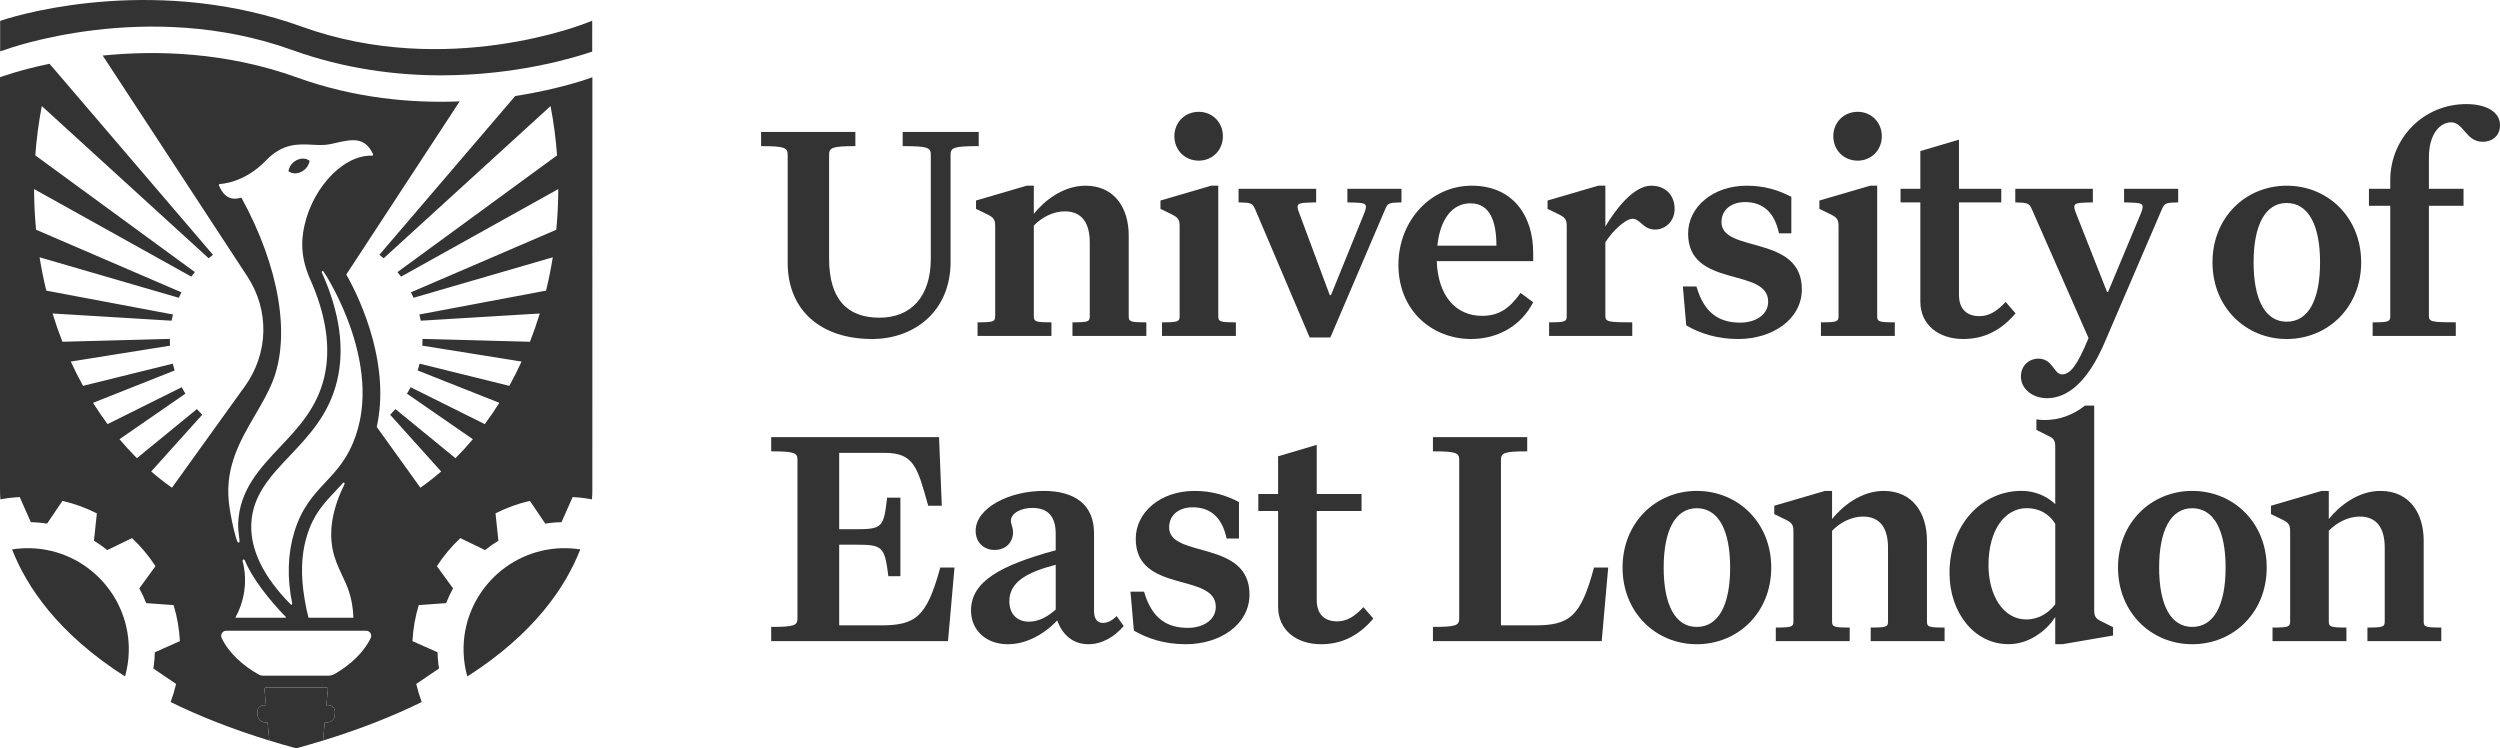
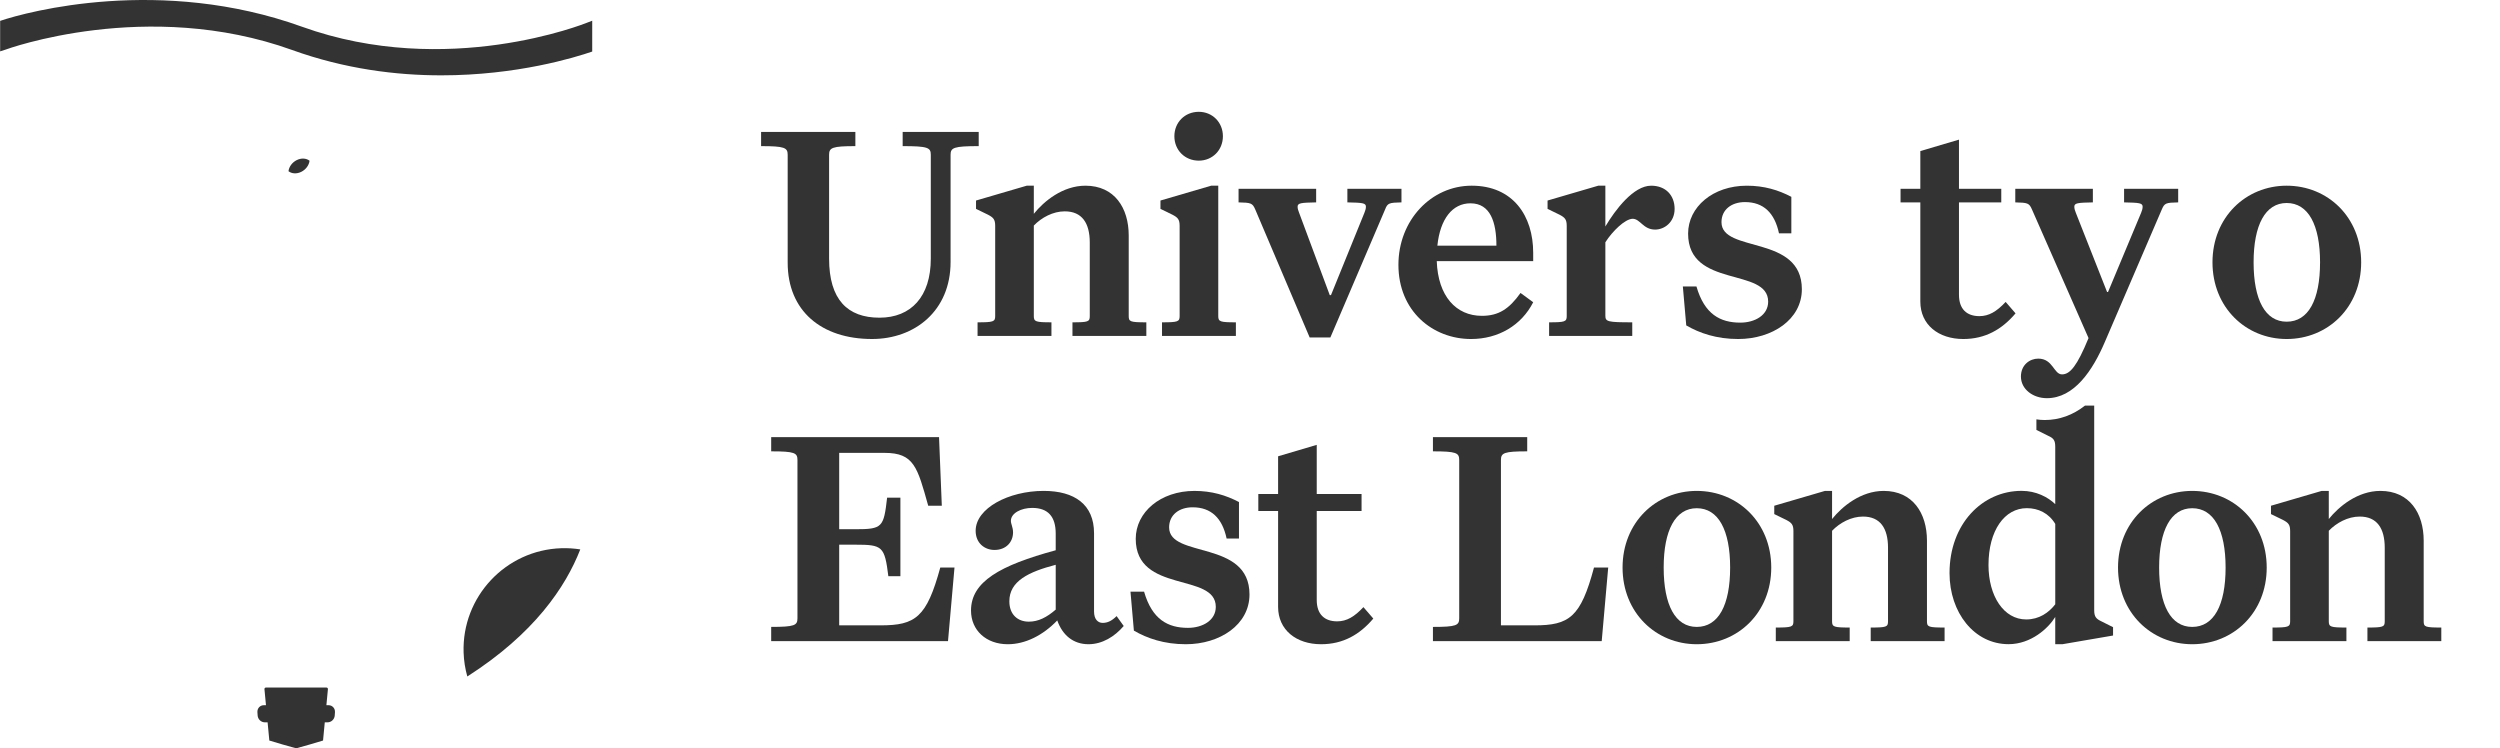
<svg xmlns="http://www.w3.org/2000/svg" version="1.1" id="Layer_1" x="0px" y="0px" viewBox="0 0 4270.56 1278.28" style="enable-background:new 0 0 4270.56 1278.28;" xml:space="preserve">
  <style type="text/css">
	.st0{fill:#333333;}
</style>
  <g>
-     <path class="st0" d="M880.11,164.01L648.07,435.27c2.5,1.93,4.97,3.87,7.36,5.9l285.04-259.98c5.26,27.35,9,55.48,11.12,84.23   L678.97,464.81c2.12,2.53,4.15,5.13,6.13,7.76L953.62,323c-0.01,2.74,0.01,5.48-0.03,8.23c-0.28,20.69-1.41,41.11-3.31,61.22   L701.95,499.35c1.58,3.07,3.07,6.18,4.48,9.33l237.85-69.17c-3.1,19.35-6.93,38.35-11.47,56.94l-216.42,40.77   c0.89,3.51,1.69,7.04,2.36,10.62l203.33-12.33c-5.05,16.48-10.66,32.6-16.8,48.3l-183.62-4.92c0.01,1.14,0.08,2.27,0.07,3.41   c-0.04,2.74-0.19,5.45-0.35,8.16l169.59,27.15c-6.53,14.25-13.53,28.08-20.94,41.51l-153.27-37.9c-0.96,3.92-2.02,7.8-3.23,11.61   l139.45,55.29c-7.89,12.57-16.19,24.7-24.85,36.37l-126.62-62.99c-1.96,3.74-4.09,7.4-6.31,11l112.56,77.77   c-9.55,11.35-19.46,22.18-29.74,32.43l-102.45-83.86c-2.94,3.3-5.96,6.54-9.13,9.64l87.16,96.92   c-11.46,9.93-23.29,19.19-35.46,27.74l-74.6-103.85c22.89-102.73-23.86-210.63-51.99-260.4l2.6-3.94l191.05-291.76   c-81.95,3.24-178.8-5.16-277.86-40.85c-121.3-43.7-239.9-46.68-331.9-37.43l242.32,370.05l4.45,6.75   c38.38,58.26,36.75,131.71-4.19,188.64l-5.3,7.37c-0.03-0.02-0.06-0.04-0.08-0.05L293.75,833.13c-12.16-8.55-24-17.81-35.46-27.74   l87.16-96.92c-3.17-3.11-6.19-6.34-9.13-9.65l-102.45,83.86c-10.27-10.25-20.19-21.08-29.74-32.43l112.56-77.77   c-2.22-3.6-4.34-7.26-6.31-11l-126.62,62.99c-8.66-11.67-16.96-23.79-24.85-36.37l139.45-55.28c-1.22-3.82-2.28-7.7-3.23-11.61   l-153.27,37.9c-7.41-13.43-14.41-27.26-20.94-41.51l169.59-27.15c-0.16-2.71-0.31-5.42-0.35-8.16c-0.02-1.14,0.06-2.27,0.07-3.41   l-183.62,4.92c-6.15-15.7-11.75-31.82-16.8-48.3l203.33,12.33c0.67-3.58,1.47-7.11,2.36-10.62L79.07,496.45   c-4.54-18.59-8.37-37.59-11.47-56.94l237.85,69.17c1.41-3.15,2.9-6.26,4.48-9.33L61.61,392.44c-1.9-20.11-3.04-40.52-3.31-61.22   c-0.04-2.75-0.02-5.49-0.03-8.23l268.51,149.57c1.98-2.63,4.01-5.23,6.13-7.76L60.29,265.42c2.12-28.75,5.86-56.87,11.12-84.23   l285.04,259.98c2.39-2.03,4.87-3.98,7.36-5.9L84.62,108.9C31.83,119.96,0,131.95,0,131.95v0v704.39c0,4.83,0.18,10.42,0.65,16.65h0   c10.82-1.97,21.84-3.29,33-3.89l19.06,42.87c6.83,0.16,13.67,0.65,20.6,1.47c2.4,0.29,4.75,0.67,7.1,1.03l26.32-38.89   c20.71,4.84,40.39,12.05,58.72,21.36l-4.94,46.74c7.96,4.85,15.6,10.19,22.78,16l42.21-20.47c15.24,14.31,28.71,30.4,40.09,47.91   l-27.62,37.97c4.46,8.12,8.44,16.52,11.82,25.19l46.78,3.37c5.99,19.74,9.62,40.36,10.73,61.56l-42.85,19.05   c-0.18,6.84-0.63,13.71-1.45,20.61c-0.29,2.39-0.67,4.71-1.06,7.09l38.89,26.34c-2.49,10.6-5.6,20.92-9.28,30.94v0   c47.96,23.62,103.7,45.85,168.53,65.77l0-0.02l-2.95-31.08h-4.77c-6.31,0-11.79-5.15-12.24-11.57l-0.4-5.67   c-0.46-6.59,4.44-12.01,10.95-12.01h3.68l-2.6-27.43c-0.14-1.47,1.02-2.74,2.49-2.74h103.43c1.48,0,2.63,1.27,2.49,2.74l-2.6,27.43   h3.68c6.51,0,11.41,5.41,10.95,12.01l-0.4,5.67c-0.45,6.43-5.93,11.57-12.24,11.57h-4.77l-2.95,31.08l-0.01,0.02   c64.83-19.91,120.57-42.15,168.54-65.77l0,0c-3.68-10.02-6.8-20.34-9.28-30.94l38.89-26.34c-0.4-2.37-0.77-4.7-1.06-7.09   c-0.82-6.9-1.27-13.77-1.45-20.61l-42.85-19.05c1.1-21.21,4.73-41.82,10.73-61.56l46.78-3.37c3.38-8.67,7.36-17.07,11.82-25.19   l-27.62-37.97c11.37-17.51,24.84-33.6,40.09-47.91l42.21,20.47c7.18-5.81,14.83-11.15,22.78-16l-4.94-46.74   c18.33-9.31,38.01-16.52,58.72-21.36l26.32,38.89c2.35-0.36,4.69-0.74,7.1-1.03c6.93-0.82,13.77-1.31,20.6-1.47l19.06-42.87   c11.16,0.6,22.18,1.91,33,3.89c0.46-6.23,0.65-11.82,0.65-16.65V131.95C1011.88,131.95,960.61,151.63,880.11,164.01z    M596.88,769.64c-11.83,23.09-26.69,38.98-41.03,54.31c-19.93,21.3-40.48,43.28-53.1,84.89c-11.33,37.37-12.52,78.44-3.61,122.04   c0.15,0.72-0.15,1.45-0.74,1.82c-0.24,0.14-0.5,0.22-0.76,0.22c-0.38,0-0.76-0.15-1.06-0.45c-46.42-46.99-69.12-93.26-67.3-137.52   c2.01-49.12,32.94-81.76,65.81-116.45c32.89-34.7,67.02-70.73,80.83-128.41c13.12-54.81,4.42-116.86-26.12-184.54   c-0.34-0.76-0.18-1.77,0.42-2.3c0.6-0.52,1.49-0.48,2.06,0.07C553.64,464.64,666.15,634.46,596.88,769.64z M568.23,938.49   c3.28,16.36,9.17,29.11,15.38,42.58c8.28,17.94,18.7,36.75,20.1,74.15h-76.7c-2.43-9.3-4.47-18.71-6.05-28.2   c-3.51-21.1-10.85-65.17,3.27-111.53c11.11-36.5,28.28-54.71,48.2-75.86c4.45-4.73,9.04-9.61,13.66-14.83   c0.55-0.61,1.42-0.7,2.05-0.19c0.63,0.51,0.82,1.45,0.45,2.2C568.39,867.72,561.57,905.28,568.23,938.49z M414.3,958.36   c-0.16-1.12,0.47-2.2,1.47-2.51c1-0.3,2.06,0.25,2.47,1.29c11.49,29.05,41.15,67.28,69.88,96.59c0.53,0.54,0.18,1.49-0.55,1.49   l-84.75,0c-0.43,0-0.68-0.51-0.46-0.91C429.55,1004.98,414.39,958.99,414.3,958.36z M436.06,708.51   c11.3-19.37,22-37.71,29.74-57.16c30.59-76.86,12.28-193.81-53.44-313.75c-6.06,1.18-25.78,9.06-38.3-20.75   c-0.24-0.56-0.2-1.23,0.09-1.75c0.29-0.52,0.8-0.84,1.35-0.84h0h0c0.6,0,41.19-0.77,79.32-40.53c27.99-29.2,55-27.76,78.84-26.49   c10.33,0.55,20.09,1.07,29.37-0.81c3.82-0.77,7.56-1.61,11.21-2.43c26.28-5.9,48.98-10.99,62.97,19.26   c0.27,0.58,0.24,1.27-0.06,1.82c-0.31,0.55-0.65,0.84-1.43,0.86c-0.77-0.03-1.55-0.04-2.33-0.04   c-51.13,0-105.89,62.54-115.69,132.5c-5.02,35.81,4.73,60.3,11.18,76.47c28.46,62.89,36.79,120.04,24.92,169.91   c-12.43,52.18-44.64,86.24-75.69,119.06c-33.99,35.93-68.97,72.91-71.25,129.95c-0.33,8.37,0.88,17.67,1.68,23.82   c0.93,7.17,1.16,8.88-0.79,9.24c-0.07,0.01-0.15,0.02-0.22,0.02c-0.39,0-0.87-0.17-1.16-0.41c-3.11-2.56-13.07-45.21-15.53-69.55   C384.74,796.48,410.77,751.87,436.06,708.51z M633.35,1089.54c-11.97,25.75-36.62,47.29-61.22,61.51   c-3.55,2.05-7.56,3.18-11.66,3.18H449.87c-2.88,0-5.72-0.69-8.23-2.1c-25.21-14.19-50.82-36.16-63.1-62.56   c-2.63-5.66,1.66-12.12,7.9-12.12c43.27,0,195.81,0,239.03,0C631.69,1077.45,635.97,1083.89,633.35,1089.54z" />
    <g>
      <path class="st0" d="M958.83,936.48c-95.14,3.1-169.99,83.02-166.89,178.13c0.46,14.17,2.66,27.88,6.33,40.96l0,0    c114.09-72.88,168.02-152.9,192.98-217.07C980.71,936.86,969.88,936.12,958.83,936.48z" />
-       <path class="st0" d="M213.6,1155.58c3.67-13.08,5.87-26.79,6.33-40.96c3.1-95.12-71.75-175.03-166.89-178.13    c-11.05-0.36-21.88,0.37-32.42,2.03h0C45.58,1002.67,99.51,1082.7,213.6,1155.58L213.6,1155.58z" />
    </g>
    <path class="st0" d="M1011.64,35.36l-8.91,3.45c-2.36,0.91-238.54,96.31-486.85,6.85C274.89-41.18,47.71,19.61,0.24,35.66v52.1   l8.63-2.8c2.4-0.9,242.56-88.77,490.28,0.49c89.97,32.42,177.66,43.25,254.68,43.25c129.15,0,228.23-30.43,257.81-40.63V35.36z" />
    <path class="st0" d="M505.94,1278.28" />
    <path class="st0" d="M561.23,1204.65h-3.68l2.6-27.43c0.14-1.47-1.02-2.74-2.49-2.74H454.23c-1.48,0-2.63,1.27-2.49,2.74l2.6,27.43   h-3.68c-6.51,0-11.41,5.41-10.95,12.01l0.4,5.67c0.45,6.43,5.93,11.57,12.24,11.57h4.77l2.95,31.08c14.83,4.55,30.09,9,45.88,13.3   c15.79-4.3,31.05-8.74,45.88-13.3l2.95-31.08h4.77c6.31,0,11.79-5.15,12.24-11.57l0.4-5.67   C572.64,1210.07,567.74,1204.65,561.23,1204.65z" />
    <g>
      <path class="st0" d="M3496.54,680.19c-23.76,0-44.35-15.31-44.35-36.96c0-20.07,15.31-30.63,29.57-30.63    c25.34,0,26.4,26.93,40.66,26.93c13.73,0,25.75-14.49,45.28-62.01l-96.63-219.67c-4.75-11.09-7.4-11.61-28.51-12.14v-23.23h132.53    v23.23c-25.87,0.53-31.68,1.05-31.68,7.39c0,3.17,1.05,6.87,2.64,10.56l53.33,135.18h1.59l56.49-135.18    c1.59-3.69,2.64-7.39,2.64-10.56c0-6.33-5.81-6.86-31.69-7.39v-23.23h92.41v23.23c-21.13,0.53-23.23,1.05-27.99,12.14    l-97.02,225.71C3574.69,633.2,3543.01,680.19,3496.54,680.19z" />
      <path class="st0" d="M1608.83,863.92h-23.23c-18.48-66.01-24.29-90.3-74.45-90.3h-77.62v130.42h27.46    c46.47,0,48.58-3.16,54.39-53.86h22.7v134.12h-20.59c-6.34-51.22-10.03-53.86-56.5-53.86h-27.46v137.81h70.76    c59.67,0,78.68-13.72,101.91-98.74h24.29l-11.09,125.67h-302.04v-24.29c40.13,0,44.88-2.64,44.88-14.78V785.77    c0-12.15-4.75-14.78-44.88-14.78V746.7h286.72L1608.83,863.92z" />
      <path class="st0" d="M1806.03,1059.83c-24.29,25.34-54.39,40.66-84.49,40.66c-36.96,0-62.84-23.76-62.84-57.56    c0-49.11,49.11-77.09,144.68-102.96v-28.51c0-29.04-13.2-43.83-40.13-43.83c-19.01,0-36.43,8.98-36.43,22.17    c0,5.29,3.7,11.09,3.7,19.54c0,16.89-12.14,30.1-31.68,30.1c-16.9,0-32.21-11.62-32.21-32.74c0-38.55,56.5-68.12,116.17-68.12    c52.8,0,86.07,23.23,86.07,72.34v133.6c0,13.72,6.86,19.54,14.78,19.54c7.92,0,15.32-3.17,23.76-11.62l12.14,16.9    c-15.31,17.95-36.43,31.15-60.2,31.15C1833.49,1100.48,1815.01,1085.17,1806.03,1059.83z M1724.19,1027.09    c0,22.71,14.26,34.85,33.27,34.85c16.37,0,30.63-7.39,45.94-20.59v-76.57C1756.93,976.93,1724.19,992.77,1724.19,1027.09z" />
      <path class="st0" d="M1997.12,900.89c0,53.33,137.29,20.59,137.29,114.58c0,51.75-50.69,85.02-108.78,85.02    c-36.96,0-66-10.03-88.71-23.23l-5.81-66.53h23.23c13.73,47.52,40.66,61.78,74.98,61.78c24.82,0,47.52-12.67,47.52-35.9    c0-59.14-136.76-22.18-136.76-116.17c0-45.42,42.24-81.85,100.32-81.85c29.57,0,53.86,7.39,76.04,19.01v62.31h-21.12    c-7.39-34.86-26.4-53.33-58.08-53.33C2014.54,866.57,1997.12,879.23,1997.12,900.89z" />
      <path class="st0" d="M2256.68,1100.48c-42.24,0-73.4-24.29-73.4-63.89V872.9h-33.79v-29.04h33.79v-64.42l66.01-19.54v83.95h76.56    v29.04h-76.56v152.07c0,24.29,13.2,36.44,34.85,36.44c16.37,0,29.57-7.92,44.88-24.29l16.9,19.54    C2322.68,1084.12,2294.17,1100.48,2256.68,1100.48z" />
      <path class="st0" d="M2736.08,1095.2h-288.3v-24.29c40.13,0,44.88-2.64,44.88-14.78V785.77c0-12.15-4.75-14.78-44.88-14.78V746.7    h161.05v24.29c-39.6,0-44.88,2.64-44.88,14.78v282.49h57.02c59.67,0,79.21-13.72,101.92-98.74h24.29L2736.08,1095.2z" />
      <path class="st0" d="M2898.43,838.58c70.23,0,127.26,53.86,127.26,130.95s-57.03,130.95-127.26,130.95    c-69.7,0-126.73-53.86-126.73-130.95S2828.73,838.58,2898.43,838.58z M2898.43,868.15c-36.43,0-56.5,37.49-56.5,101.38    c0,64.42,20.07,101.38,56.5,101.38c36.96,0,57.03-36.96,57.03-101.38C2955.46,905.64,2935.39,868.15,2898.43,868.15z" />
      <path class="st0" d="M3159.67,1095.2h-126.2v-23.23c26.93,0,30.1-1.05,30.1-10.56V907.22c0-11.09-3.16-14.26-12.14-19.01    l-20.59-10.03v-14.26l86.6-25.34h12.14v48.05c16.9-21.13,49.11-48.05,88.18-48.05c49.64,0,73.93,38.02,73.93,85.01v137.82    c0,9.5,2.64,10.56,30.1,10.56v23.23h-126.2v-23.23c26.93,0,29.57-1.05,29.57-10.56V935.74c0-33.27-13.2-53.33-42.77-53.33    c-20.06,0-39.6,10.56-52.8,24.29v154.71c0,9.5,3.17,10.56,30.1,10.56V1095.2z" />
      <path class="st0" d="M3744.79,838.58c70.23,0,127.26,53.86,127.26,130.95s-57.03,130.95-127.26,130.95    c-69.7,0-126.73-53.86-126.73-130.95S3675.09,838.58,3744.79,838.58z M3744.79,868.15c-36.43,0-56.5,37.49-56.5,101.38    c0,64.42,20.07,101.38,56.5,101.38c36.97,0,57.03-36.96,57.03-101.38C3801.82,905.64,3781.75,868.15,3744.79,868.15z" />
      <path class="st0" d="M4008.18,1095.2h-126.2v-23.23c26.93,0,30.1-1.05,30.1-10.56V907.22c0-11.09-3.16-14.26-12.14-19.01    l-20.59-10.03v-14.26l86.6-25.34h12.14v48.05c16.9-21.13,49.11-48.05,88.18-48.05c49.64,0,73.93,38.02,73.93,85.01v137.82    c0,9.5,2.64,10.56,30.1,10.56v23.23h-126.2v-23.23c26.93,0,29.57-1.05,29.57-10.56V935.74c0-33.27-13.2-53.33-42.77-53.33    c-20.06,0-39.6,10.56-52.8,24.29v154.71c0,9.5,3.17,10.56,30.1,10.56V1095.2z" />
      <path class="st0" d="M1541.95,249.61v-24.29h129.9v24.29c-42.77,0-48.05,2.64-48.05,14.78v183.23    c0,83.43-61.25,131.48-134.12,131.48c-86.6,0-144.15-48.05-144.15-130.42V264.4c0-12.15-5.28-14.78-45.41-14.78v-24.29h161.05    v24.29c-39.6,0-44.88,2.64-44.88,14.78v177.42c0,70.22,31.69,100.86,86.07,100.86c53.86,0,87.65-35.91,87.65-100.86V264.4    C1590.01,252.25,1585.25,249.61,1541.95,249.61z" />
      <path class="st0" d="M1796.1,573.83h-126.2v-23.23c26.93,0,30.1-1.05,30.1-10.56V385.85c0-11.09-3.17-14.26-12.14-19.01    l-20.6-10.03v-14.26l86.6-25.34H1766v48.05c16.9-21.13,49.11-48.05,88.18-48.05c49.63,0,73.92,38.02,73.92,85.01v137.82    c0,9.5,2.64,10.56,30.1,10.56v23.23H1832v-23.23c26.93,0,29.57-1.05,29.57-10.56V414.36c0-33.27-13.2-53.33-42.77-53.33    c-20.06,0-39.6,10.56-52.8,24.29v154.71c0,9.5,3.17,10.56,30.1,10.56V573.83z" />
      <path class="st0" d="M2002.93,366.84l-20.6-10.03v-14.26l86.6-25.34h12.14v222.83c0,9.5,3.17,10.56,30.1,10.56v23.23h-126.2    v-23.23c26.93,0,30.1-1.05,30.1-10.56V385.85C2015.08,374.76,2011.91,371.59,2002.93,366.84z M2047.81,191    c23.23,0,41.19,17.95,41.19,41.71s-17.95,41.72-41.19,41.72c-23.76,0-41.71-17.96-41.71-41.72S2024.06,191,2047.81,191z" />
      <path class="st0" d="M2394.02,322.48v23.23c-21.12,0.53-23.76,1.05-27.99,12.14l-93.46,218.61h-35.38l-92.94-218.61    c-4.75-11.09-7.39-11.61-28.51-12.14v-23.23h132.54v23.23c-25.88,0.53-31.69,1.05-31.69,7.39c0,3.17,1.05,6.87,2.64,10.56    l52.28,140.46h2.11l57.03-140.46c1.58-3.69,2.64-7.39,2.64-10.56c0-6.33-5.81-6.86-31.68-7.39v-23.23H2394.02z" />
-       <path class="st0" d="M2512.91,579.11c-65.48,0-124.09-47.52-124.09-126.73c0-76.04,55.97-135.18,125.14-135.18    c70.76,0,105.08,51.75,105.08,114.59v14.26H2454.3c2.11,60.19,33.26,93.46,77.09,93.46c28.51,0,46.47-11.62,66.01-39.07    l21.65,15.84C2598.97,555.87,2559.37,579.11,2512.91,579.11z M2455.35,419.64h100.86c0-39.6-10.03-72.34-44.36-72.34    C2481.22,347.3,2460.1,373.71,2455.35,419.64z" />
+       <path class="st0" d="M2512.91,579.11c-65.48,0-124.09-47.52-124.09-126.73c0-76.04,55.97-135.18,125.14-135.18    c70.76,0,105.08,51.75,105.08,114.59v14.26H2454.3c2.11,60.19,33.26,93.46,77.09,93.46c28.51,0,46.47-11.62,66.01-39.07    l21.65,15.84C2598.97,555.87,2559.37,579.11,2512.91,579.11z M2455.35,419.64h100.86c0-39.6-10.03-72.34-44.36-72.34    C2481.22,347.3,2460.1,373.71,2455.35,419.64" />
      <path class="st0" d="M2788.26,573.83h-142.05v-23.23c26.93,0,30.1-1.05,30.1-10.56V385.85c0-11.09-3.16-14.26-12.14-19.01    l-20.59-10.03v-14.26l86.6-25.34h12.14v69.7c16.9-28.51,48.05-69.7,78.15-69.7c25.35,0,40.14,16.89,40.14,39.6    c0,22.71-17.43,35.38-33.27,35.38c-20.6,0-25.35-18.48-38.55-18.48c-13.2,0.53-34.32,21.12-46.47,40.13v125.67    c0,10.03,4.23,11.09,45.94,11.09V573.83z" />
      <path class="st0" d="M2940.68,379.51c0,53.33,137.29,20.59,137.29,114.58c0,51.75-50.69,85.02-108.77,85.02    c-36.97,0-66.01-10.03-88.71-23.23l-5.81-66.53h23.23c13.73,47.52,40.66,61.78,74.98,61.78c24.82,0,47.52-12.67,47.52-35.9    c0-59.14-136.76-22.18-136.76-116.17c0-45.42,42.24-81.85,100.33-81.85c29.57,0,53.86,7.39,76.03,19.01v62.31h-21.12    c-7.4-34.86-26.41-53.33-58.08-53.33C2958.1,345.19,2940.68,357.86,2940.68,379.51z" />
-       <path class="st0" d="M3128.51,366.84l-20.59-10.03v-14.26l86.6-25.34h12.14v222.83c0,9.5,3.17,10.56,30.1,10.56v23.23h-126.2    v-23.23c26.93,0,30.1-1.05,30.1-10.56V385.85C3140.65,374.76,3137.49,371.59,3128.51,366.84z M3173.39,191    c23.24,0,41.19,17.95,41.19,41.71s-17.96,41.72-41.19,41.72c-23.76,0-41.71-17.96-41.71-41.72S3149.63,191,3173.39,191z" />
      <path class="st0" d="M3906.15,317.2c70.23,0,127.26,53.86,127.26,130.95s-57.03,130.95-127.26,130.95    c-69.7,0-126.73-53.86-126.73-130.95S3836.45,317.2,3906.15,317.2z M3906.15,346.77c-36.43,0-56.5,37.49-56.5,101.38    c0,64.42,20.07,101.38,56.5,101.38c36.96,0,57.03-36.96,57.03-101.38C3963.18,384.26,3943.11,346.77,3906.15,346.77z" />
-       <path class="st0" d="M4195.06,573.83h-142.05v-23.23c26.93,0,30.1-1.05,30.1-10.56V351.52h-36.44v-29.04h36.44V307.7    c0-71.29,56.49-129.9,129.9-129.9c33.79,0,57.55,13.2,57.55,35.9c0,20.6-15.84,28.51-29.57,28.51    c-28.51,0-32.73-33.27-53.86-33.27c-18.48,0-38.02,19.01-38.02,60.2v53.33h59.15v29.04h-59.15v187.98    c0,10.03,4.23,11.09,45.94,11.09V573.83z" />
      <path class="st0" d="M3353.76,579.11c-42.24,0-73.4-24.29-73.4-63.89V345.7h-33.79v-23.22h33.79v-64.42l66.01-19.54v83.95h72.26    v23.22h-72.26V503.6c0,24.29,13.2,36.44,34.85,36.44c16.37,0,29.57-7.92,44.89-24.29l16.89,19.54    C3419.76,562.74,3391.24,579.11,3353.76,579.11z" />
      <path class="st0" d="M3589.52,1061.32c-8.98-4.23-12.15-7.92-12.15-19.01V692.82h-15.66c-20.85,16.28-43.84,24.67-68.96,24.67    c-4.84,0-9.53-0.44-14.12-1.12v18.01l20.06,10.03c9.5,4.23,12.14,7.92,12.14,19.01v97.78c-12.67-12.15-32.73-22.71-57.56-22.71    c-67.05,0-123.03,56.5-123.03,140.46c0,67.59,42.24,121.45,100.86,121.45c38.55,0,68.12-27.46,79.73-46.47v46.47h12.68    l86.07-14.78v-14.26L3589.52,1061.32z M3510.84,1032.28c-11.09,14.26-27.45,25.87-49.63,25.87c-38.55,0-64.42-40.13-64.42-92.93    c0-59.14,27.45-97.16,65.47-97.16c19.54,0,37.49,8.45,48.58,26.93V1032.28z" />
    </g>
    <path class="st0" d="M506.89,273.5c-7.96,3.96-13.2,11.46-14.09,18.96c5.5,4.32,13.93,5.02,21.88,1.07   c7.95-3.95,13.21-11.45,14.11-18.95C523.3,270.24,514.85,269.54,506.89,273.5z" />
  </g>
</svg>